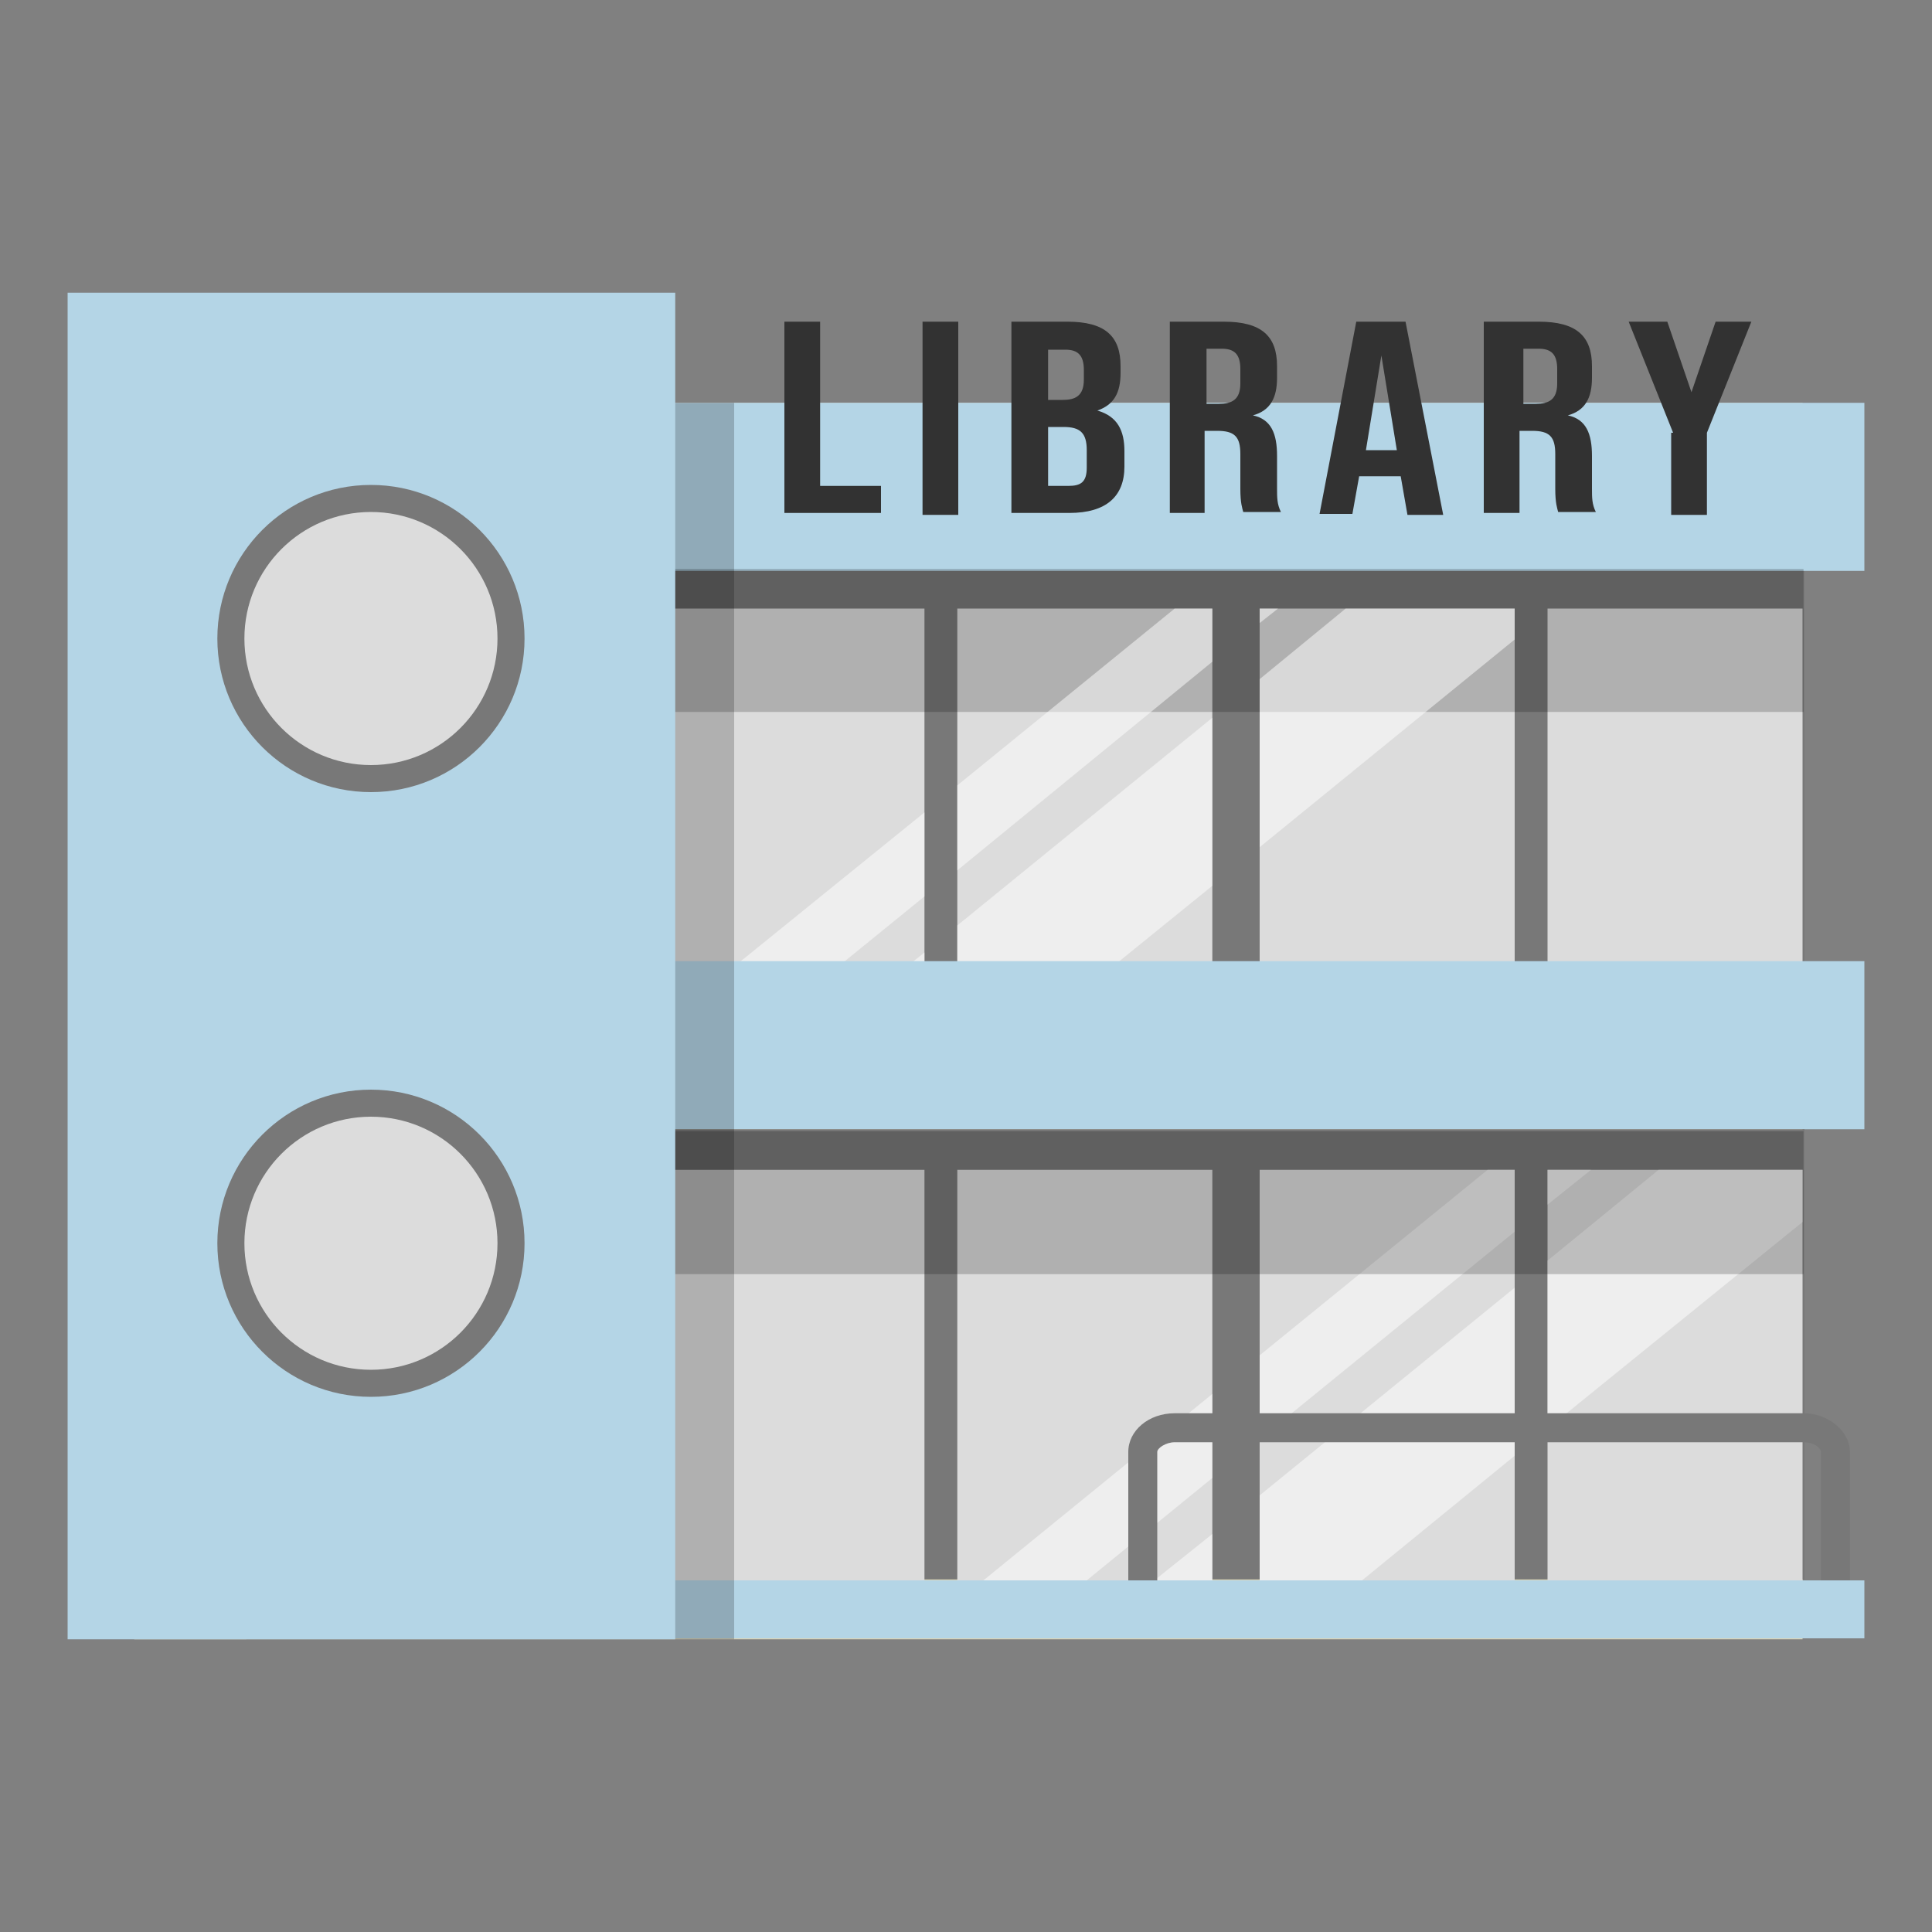
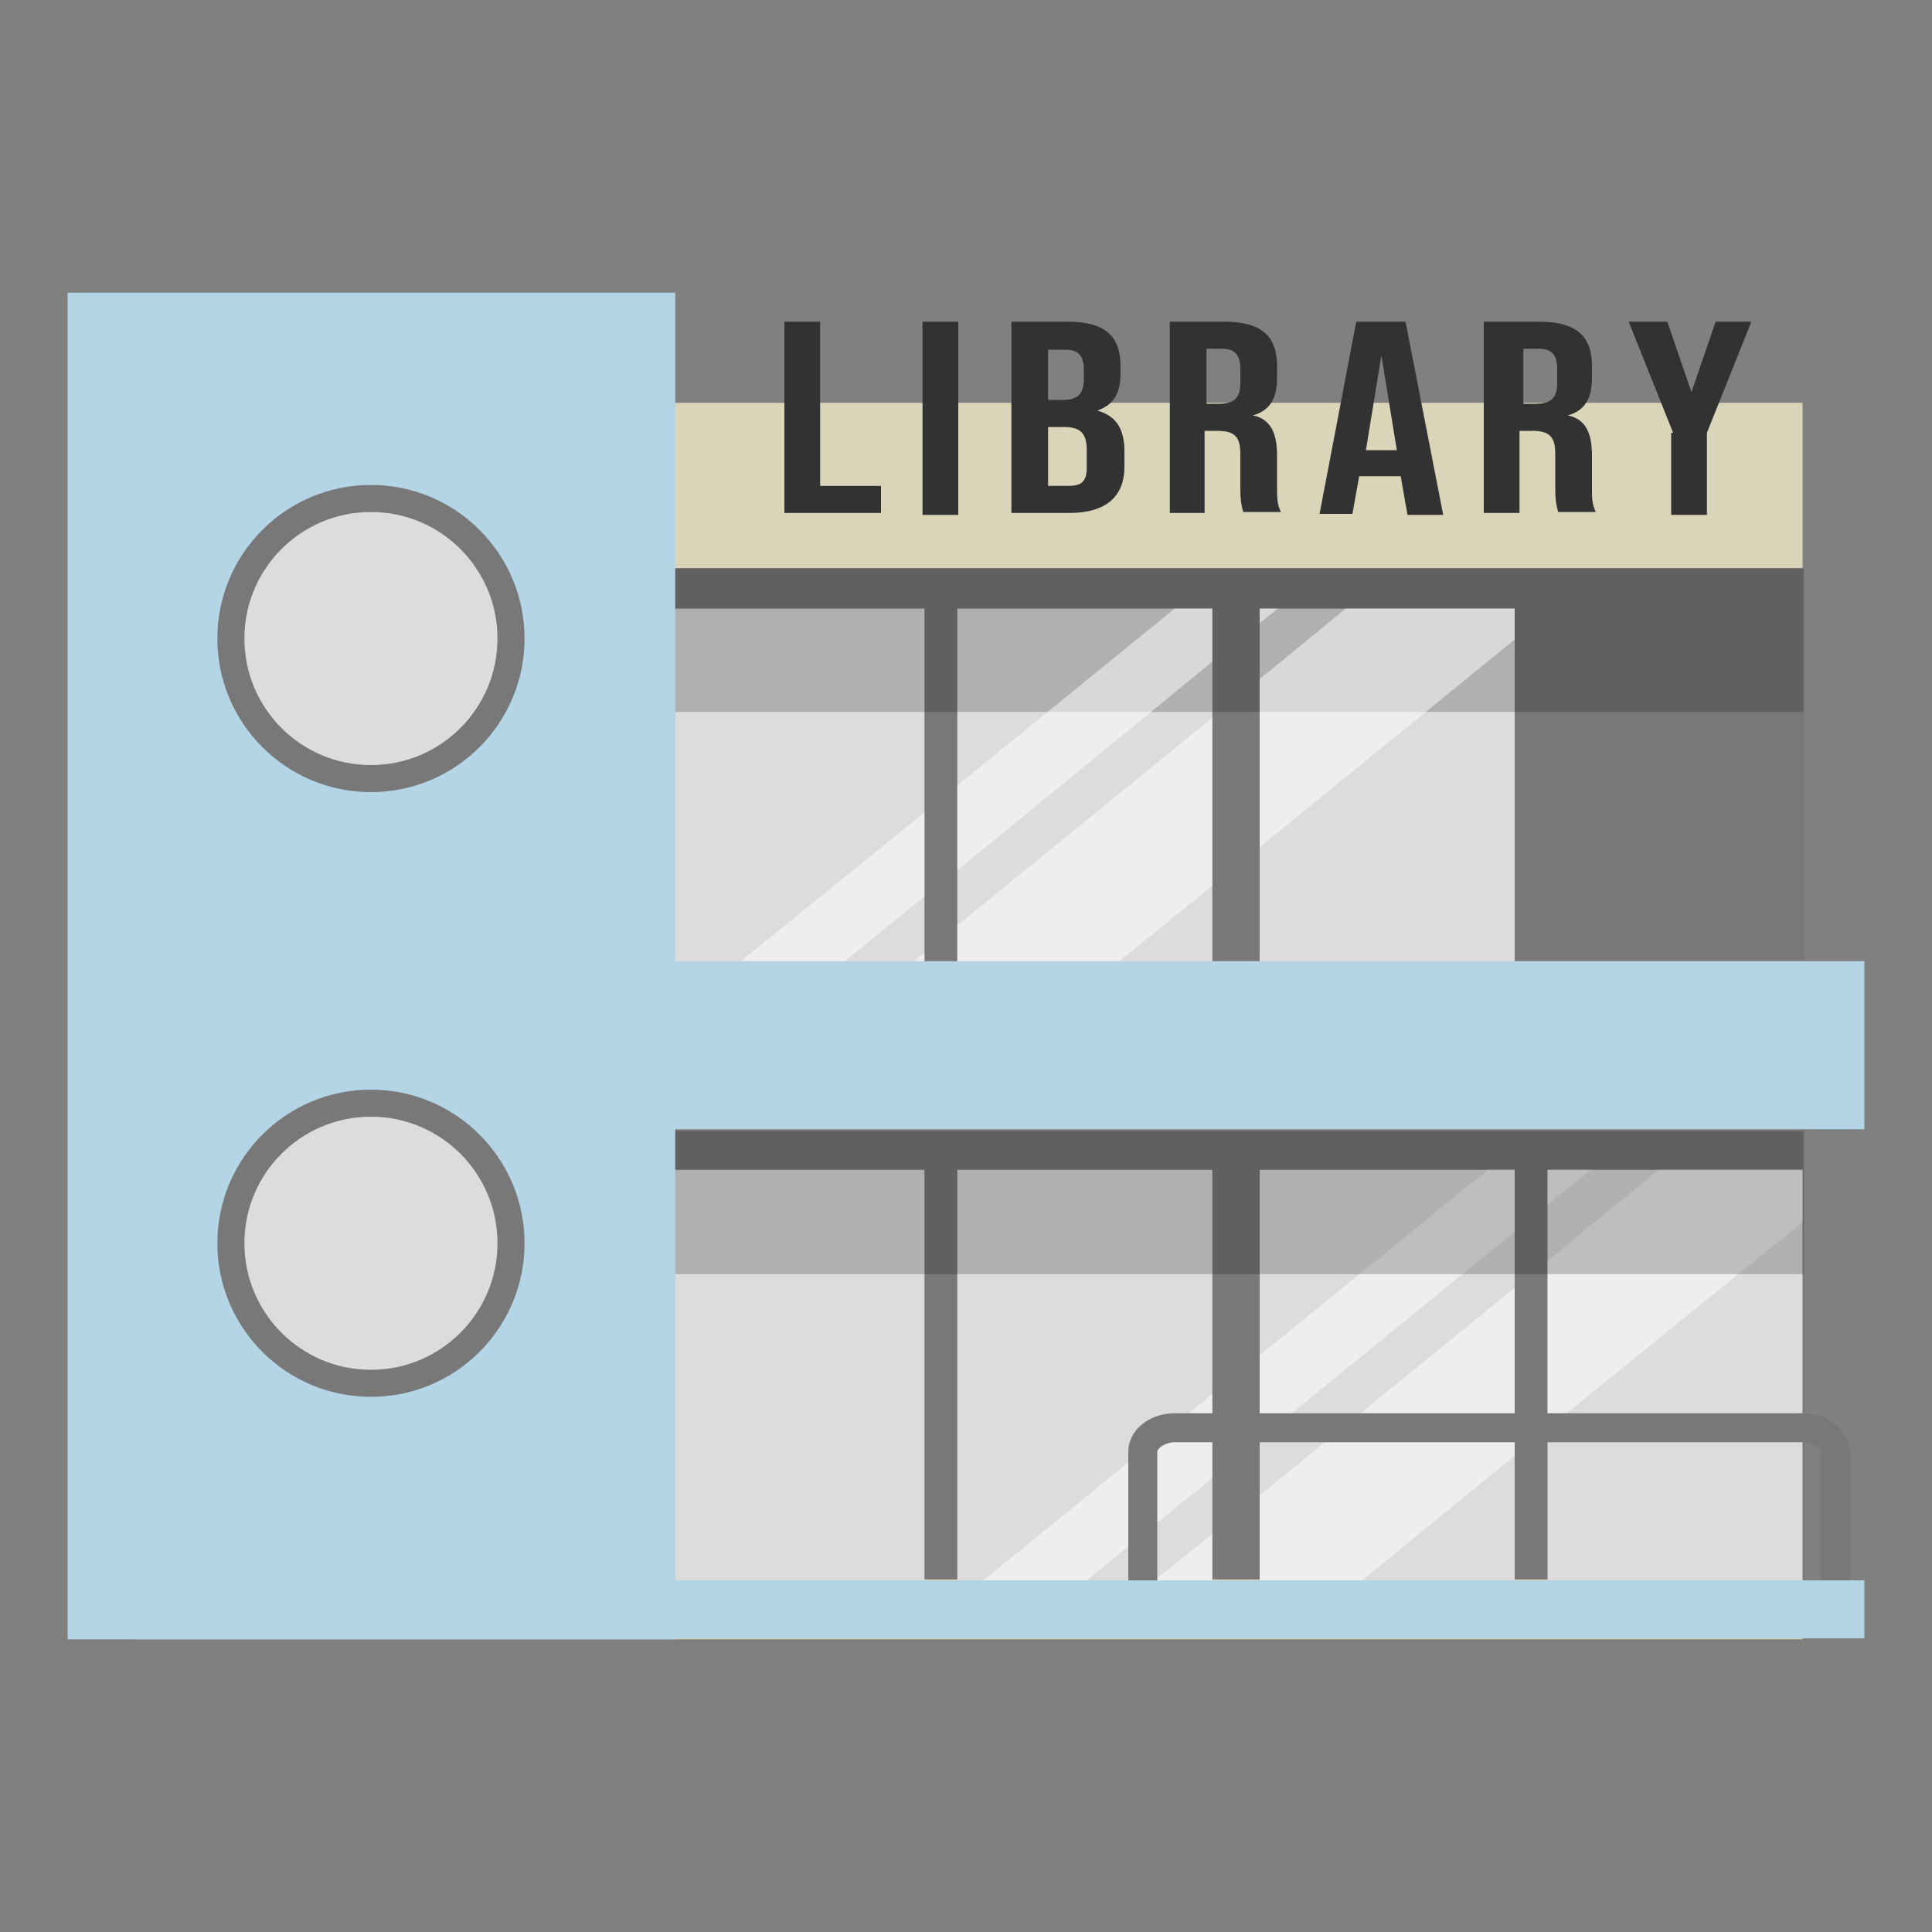
<svg xmlns="http://www.w3.org/2000/svg" version="1.1" id="レイヤー_1" x="0px" y="0px" viewBox="0 0 200 200" style="enable-background:new 0 0 200 200;" xml:space="preserve">
  <rect x="0" y="0" width="200" height="200" fill="#808080" stroke="none" />
  <style type="text/css">
	.st0{fill:#DAD5B9;}
	.st1{fill:#787878;}
	.st2{fill:#DCDCDC;}
	.st3{fill:#B4D5E6;}
	.st4{opacity:0.2;enable-background:new    ;}
	.st5{fill:#323232;}
	.st6{opacity:0.5;fill:#FFFFFF;enable-background:new    ;}
</style>
  <g>
    <rect x="13.9" y="41.7" class="st0" width="172.7" height="128" />
    <rect x="36.1" y="58.8" class="st1" width="150.7" height="46.6" />
-     <rect x="160.2" y="63" class="st2" width="26.4" height="42.5" />
    <rect x="130.4" y="63" class="st2" width="26.4" height="42.5" />
    <rect x="99.1" y="63" class="st2" width="26.4" height="42.5" />
    <rect x="69.3" y="63" class="st2" width="26.4" height="42.5" />
-     <rect x="8.5" y="41.7" class="st3" width="184.5" height="17.4" />
    <rect x="28.9" y="58.9" class="st4" width="157.8" height="14.8" />
    <g>
      <path class="st5" d="M81.2,33.3h3.7v17h6.3v2.8h-10V33.3z" />
      <path class="st5" d="M95.5,33.3h3.7v20h-3.7V33.3z" />
      <path class="st5" d="M104.8,33.3h5.7c3.9,0,5.5,1.5,5.5,4.6v0.7c0,2.1-0.7,3.3-2.4,3.9l0,0c2.1,0.6,2.8,2.1,2.8,4.2v1.6    c0,3.1-1.9,4.8-5.7,4.8h-6V33.3z M110,41.4c1.3,0,2.2-0.4,2.2-2.1v-1c0-1.5-0.6-2.1-1.9-2.1h-1.8v5.2H110z M110.6,50.3    c1.3,0,1.9-0.4,1.9-1.9v-1.8c0-1.8-0.7-2.4-2.4-2.4h-1.6v6.1H110.6z" />
      <path class="st5" d="M121.2,33.3h5.5c3.9,0,5.5,1.5,5.5,4.6v1.2c0,2.1-0.7,3.4-2.5,3.9l0,0c1.9,0.4,2.5,1.9,2.5,4.2v3.4    c0,0.9,0,1.6,0.4,2.4h-3.9c-0.1-0.4-0.3-0.9-0.3-2.4V47c0-1.8-0.6-2.4-2.4-2.4h-1.3v8.5h-3.6V33.3z M126.2,41.8    c1.3,0,2.2-0.4,2.2-2.1v-1.5c0-1.5-0.6-2.1-1.9-2.1h-1.6v5.7H126.2z" />
      <path class="st5" d="M140.4,33.3h5.1l3.9,20h-3.7l-0.7-4l0,0h-4.3l-0.7,3.9h-3.4L140.4,33.3z M144.6,46.6l-1.6-9.8l0,0l-1.6,9.8    H144.6z" />
      <path class="st5" d="M153.8,33.3h5.5c3.9,0,5.5,1.5,5.5,4.6v1.2c0,2.1-0.7,3.4-2.5,3.9l0,0c1.9,0.4,2.5,1.9,2.5,4.2v3.4    c0,0.9,0,1.6,0.4,2.4h-3.9c-0.1-0.4-0.3-0.9-0.3-2.4V47c0-1.8-0.6-2.4-2.4-2.4h-1.3v8.5h-3.7V33.3H153.8z M159,41.8    c1.3,0,2.2-0.4,2.2-2.1v-1.5c0-1.5-0.6-2.1-1.9-2.1h-1.6v5.7H159z" />
      <path class="st5" d="M173.2,44.8l-4.6-11.5h4l2.5,7.3l0,0l2.5-7.3h3.7l-4.6,11.5v8.5H173v-8.5H173.2z" />
    </g>
    <polygon class="st6" points="95.7,105.4 95.7,98.6 87.2,105.4  " />
    <polygon class="st6" points="80.2,105.4 95.7,92.8 95.7,84.1 69.4,105.4  " />
    <polygon class="st6" points="125.5,74.3 99.1,95.8 99.1,105.4 108.6,105.4 125.5,91.7  " />
    <rect x="8.5" y="99.5" class="st3" width="184.5" height="17.4" />
    <rect x="36.1" y="116.9" class="st1" width="150.7" height="46.6" />
    <rect x="160.2" y="121.1" class="st2" width="26.4" height="42.5" />
    <rect x="130.4" y="121.1" class="st2" width="26.4" height="42.5" />
    <rect x="99.1" y="121.1" class="st2" width="26.4" height="42.5" />
    <rect x="69.3" y="121.1" class="st2" width="26.4" height="42.5" />
    <polygon class="st6" points="125.5,163.6 125.5,158.8 119.5,163.6  " />
    <polygon class="st6" points="112.5,163.6 125.5,153 125.5,144.3 101.8,163.6  " />
    <polygon class="st6" points="156.8,133.3 130.4,154.8 130.4,163.6 141,163.6 156.8,150.7  " />
    <polygon class="st6" points="130.4,149 156.8,127.5 156.8,121.1 154,121.1 130.4,140.3  " />
    <polygon class="st6" points="160.2,147.9 186.6,126.5 186.6,121.1 171.7,121.1 160.2,130.5  " />
    <polygon class="st6" points="164.7,121.1 160.2,121.1 160.2,124.7  " />
    <rect x="28.9" y="117.1" class="st4" width="157.8" height="14.8" />
    <path class="st1" d="M191.5,163.6h-3v-13.3c0-0.4-0.7-1-1.8-1h-65.1c-0.9,0-1.8,0.6-1.8,1v13.3h-3v-13.3c0-2.2,2.1-4,4.8-4h65.1   c2.5,0,4.8,1.8,4.8,4V163.6z" />
    <polygon class="st6" points="99.1,90.1 125.5,68.5 125.5,63 121.6,63 99.1,81.3  " />
    <polygon class="st6" points="130.4,87.7 156.8,66.2 156.8,63 139.3,63 130.4,70.3  " />
    <polygon class="st6" points="132.3,63 130.4,63 130.4,64.5  " />
    <rect x="8.5" y="163.6" class="st3" width="184.5" height="6" />
-     <rect x="25.5" y="41.7" class="st4" width="50.5" height="128" />
    <rect x="7" y="30.3" class="st3" width="62.9" height="139.4" />
    <circle class="st1" cx="38.4" cy="66.1" r="15.9" />
    <circle class="st2" cx="38.4" cy="66.1" r="13.1" />
    <circle class="st1" cx="38.4" cy="128.7" r="15.9" />
    <circle class="st2" cx="38.4" cy="128.7" r="13.1" />
  </g>
</svg>